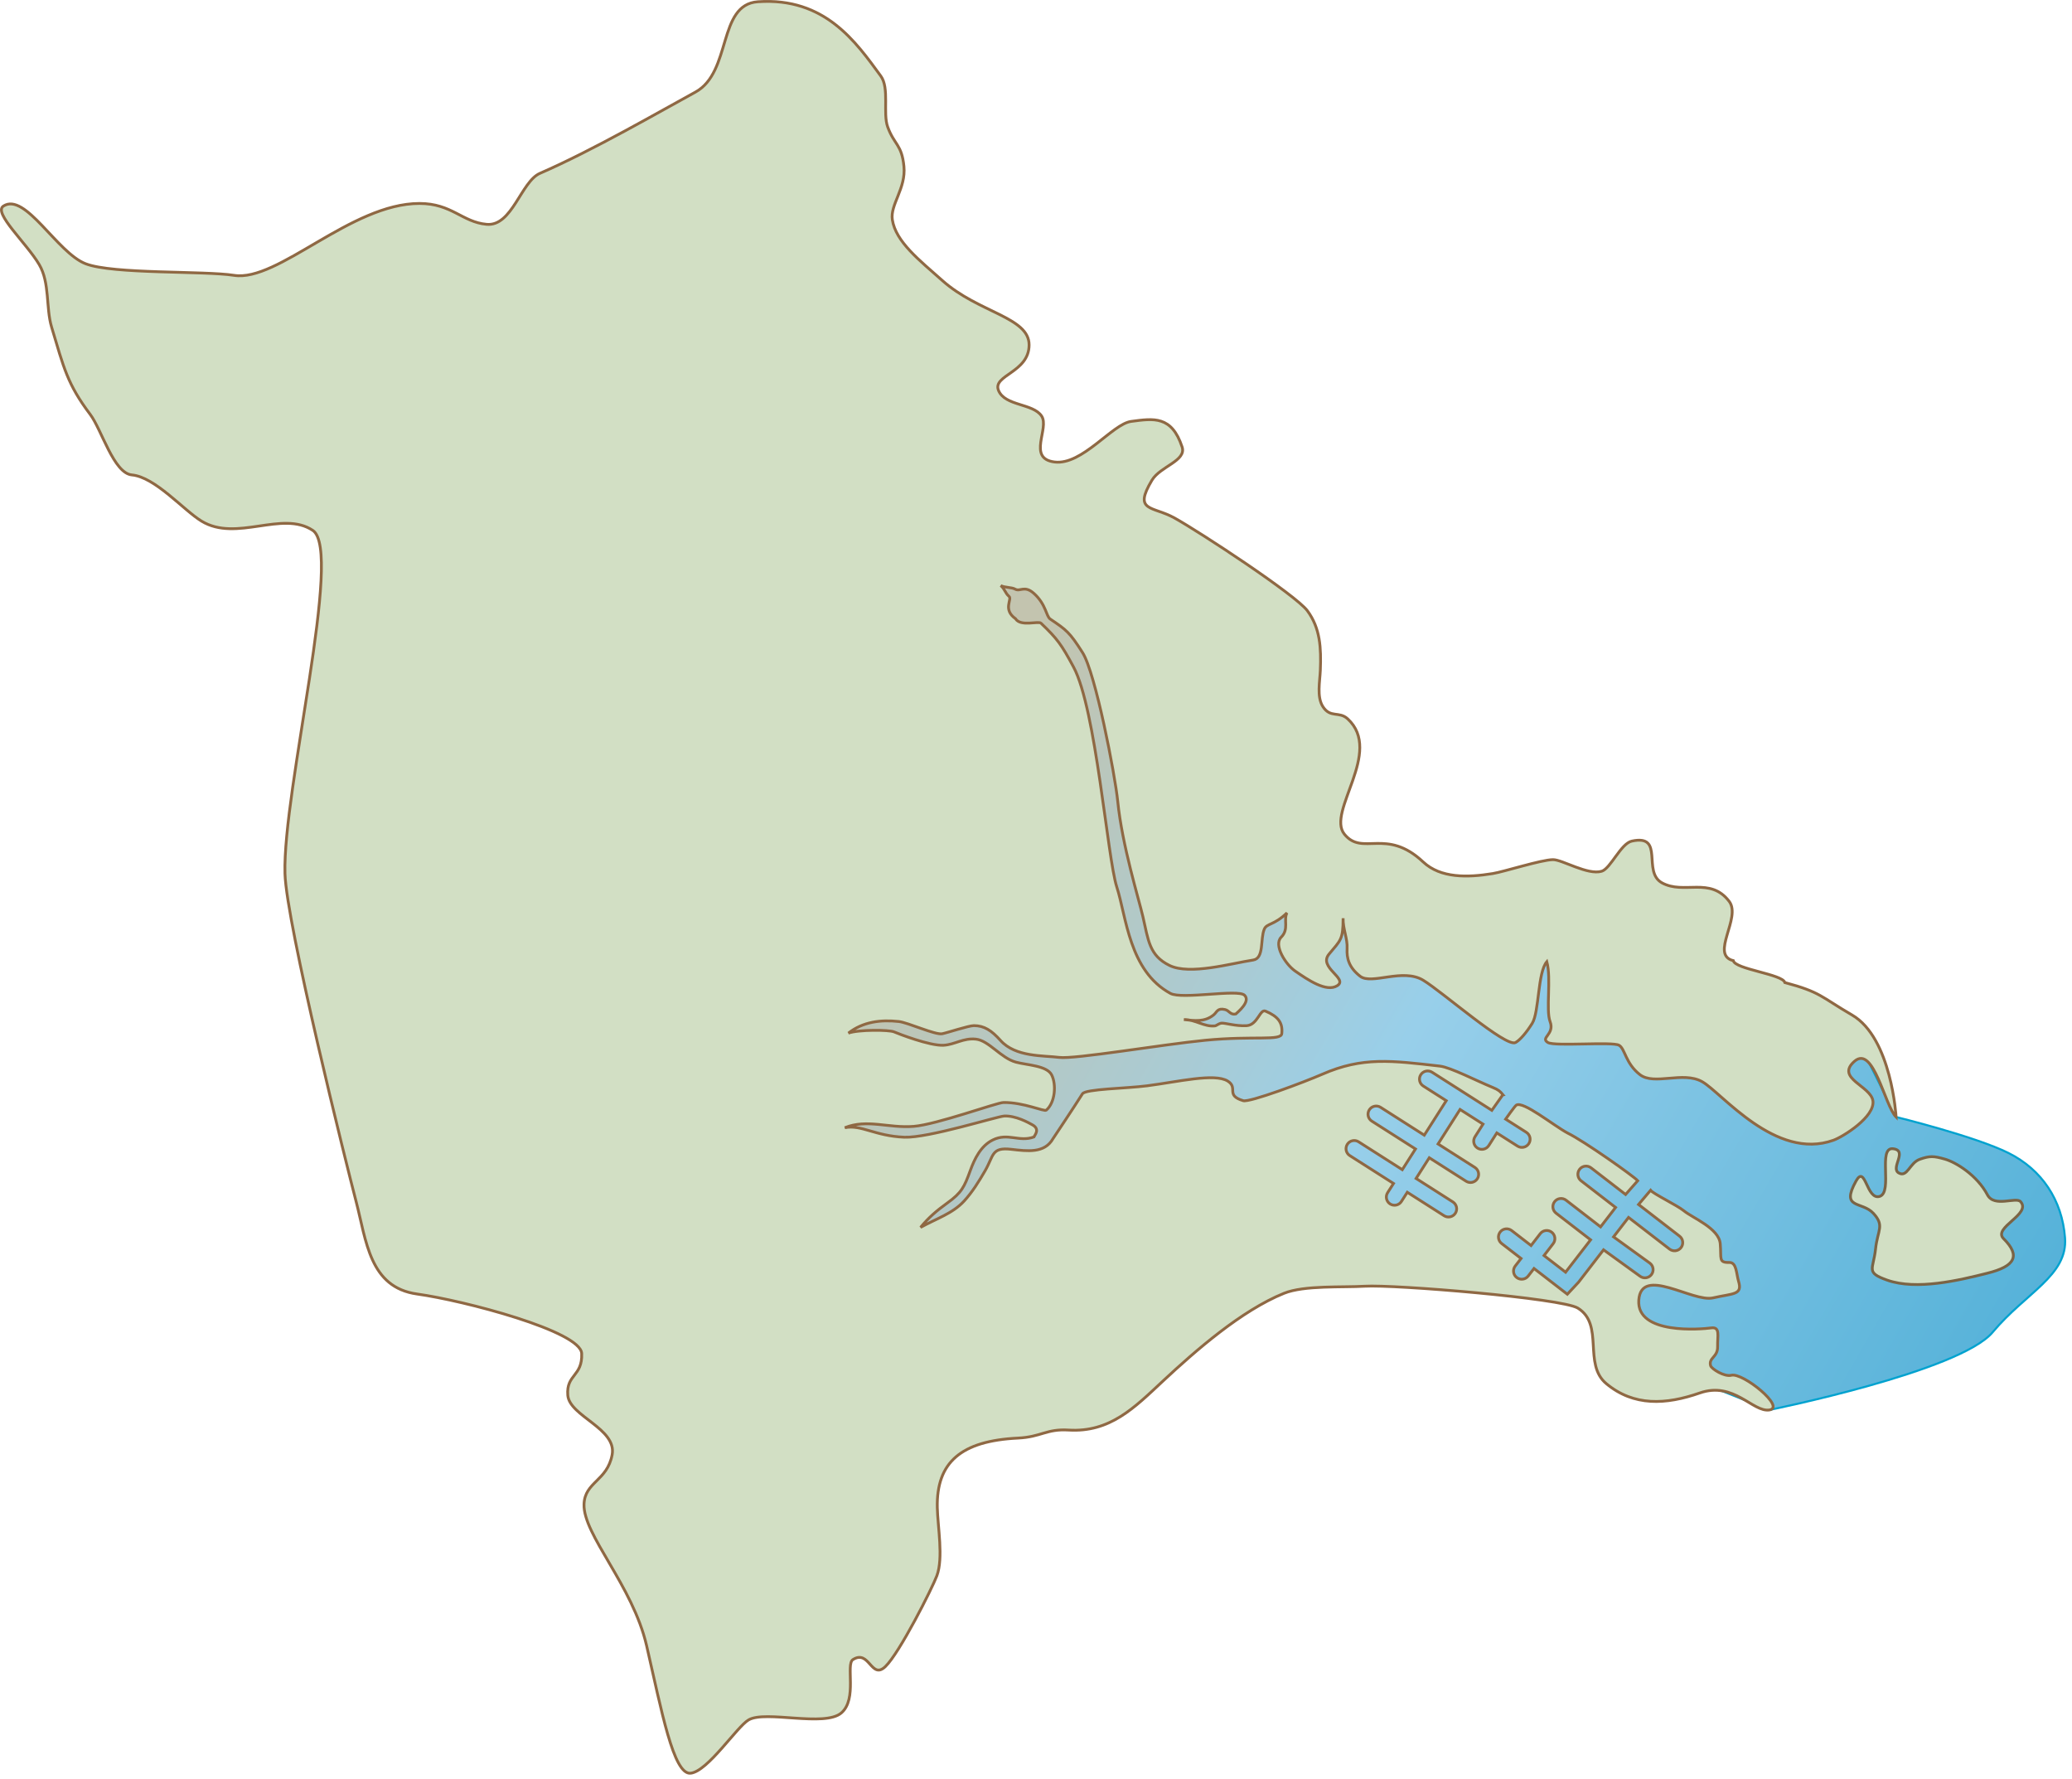
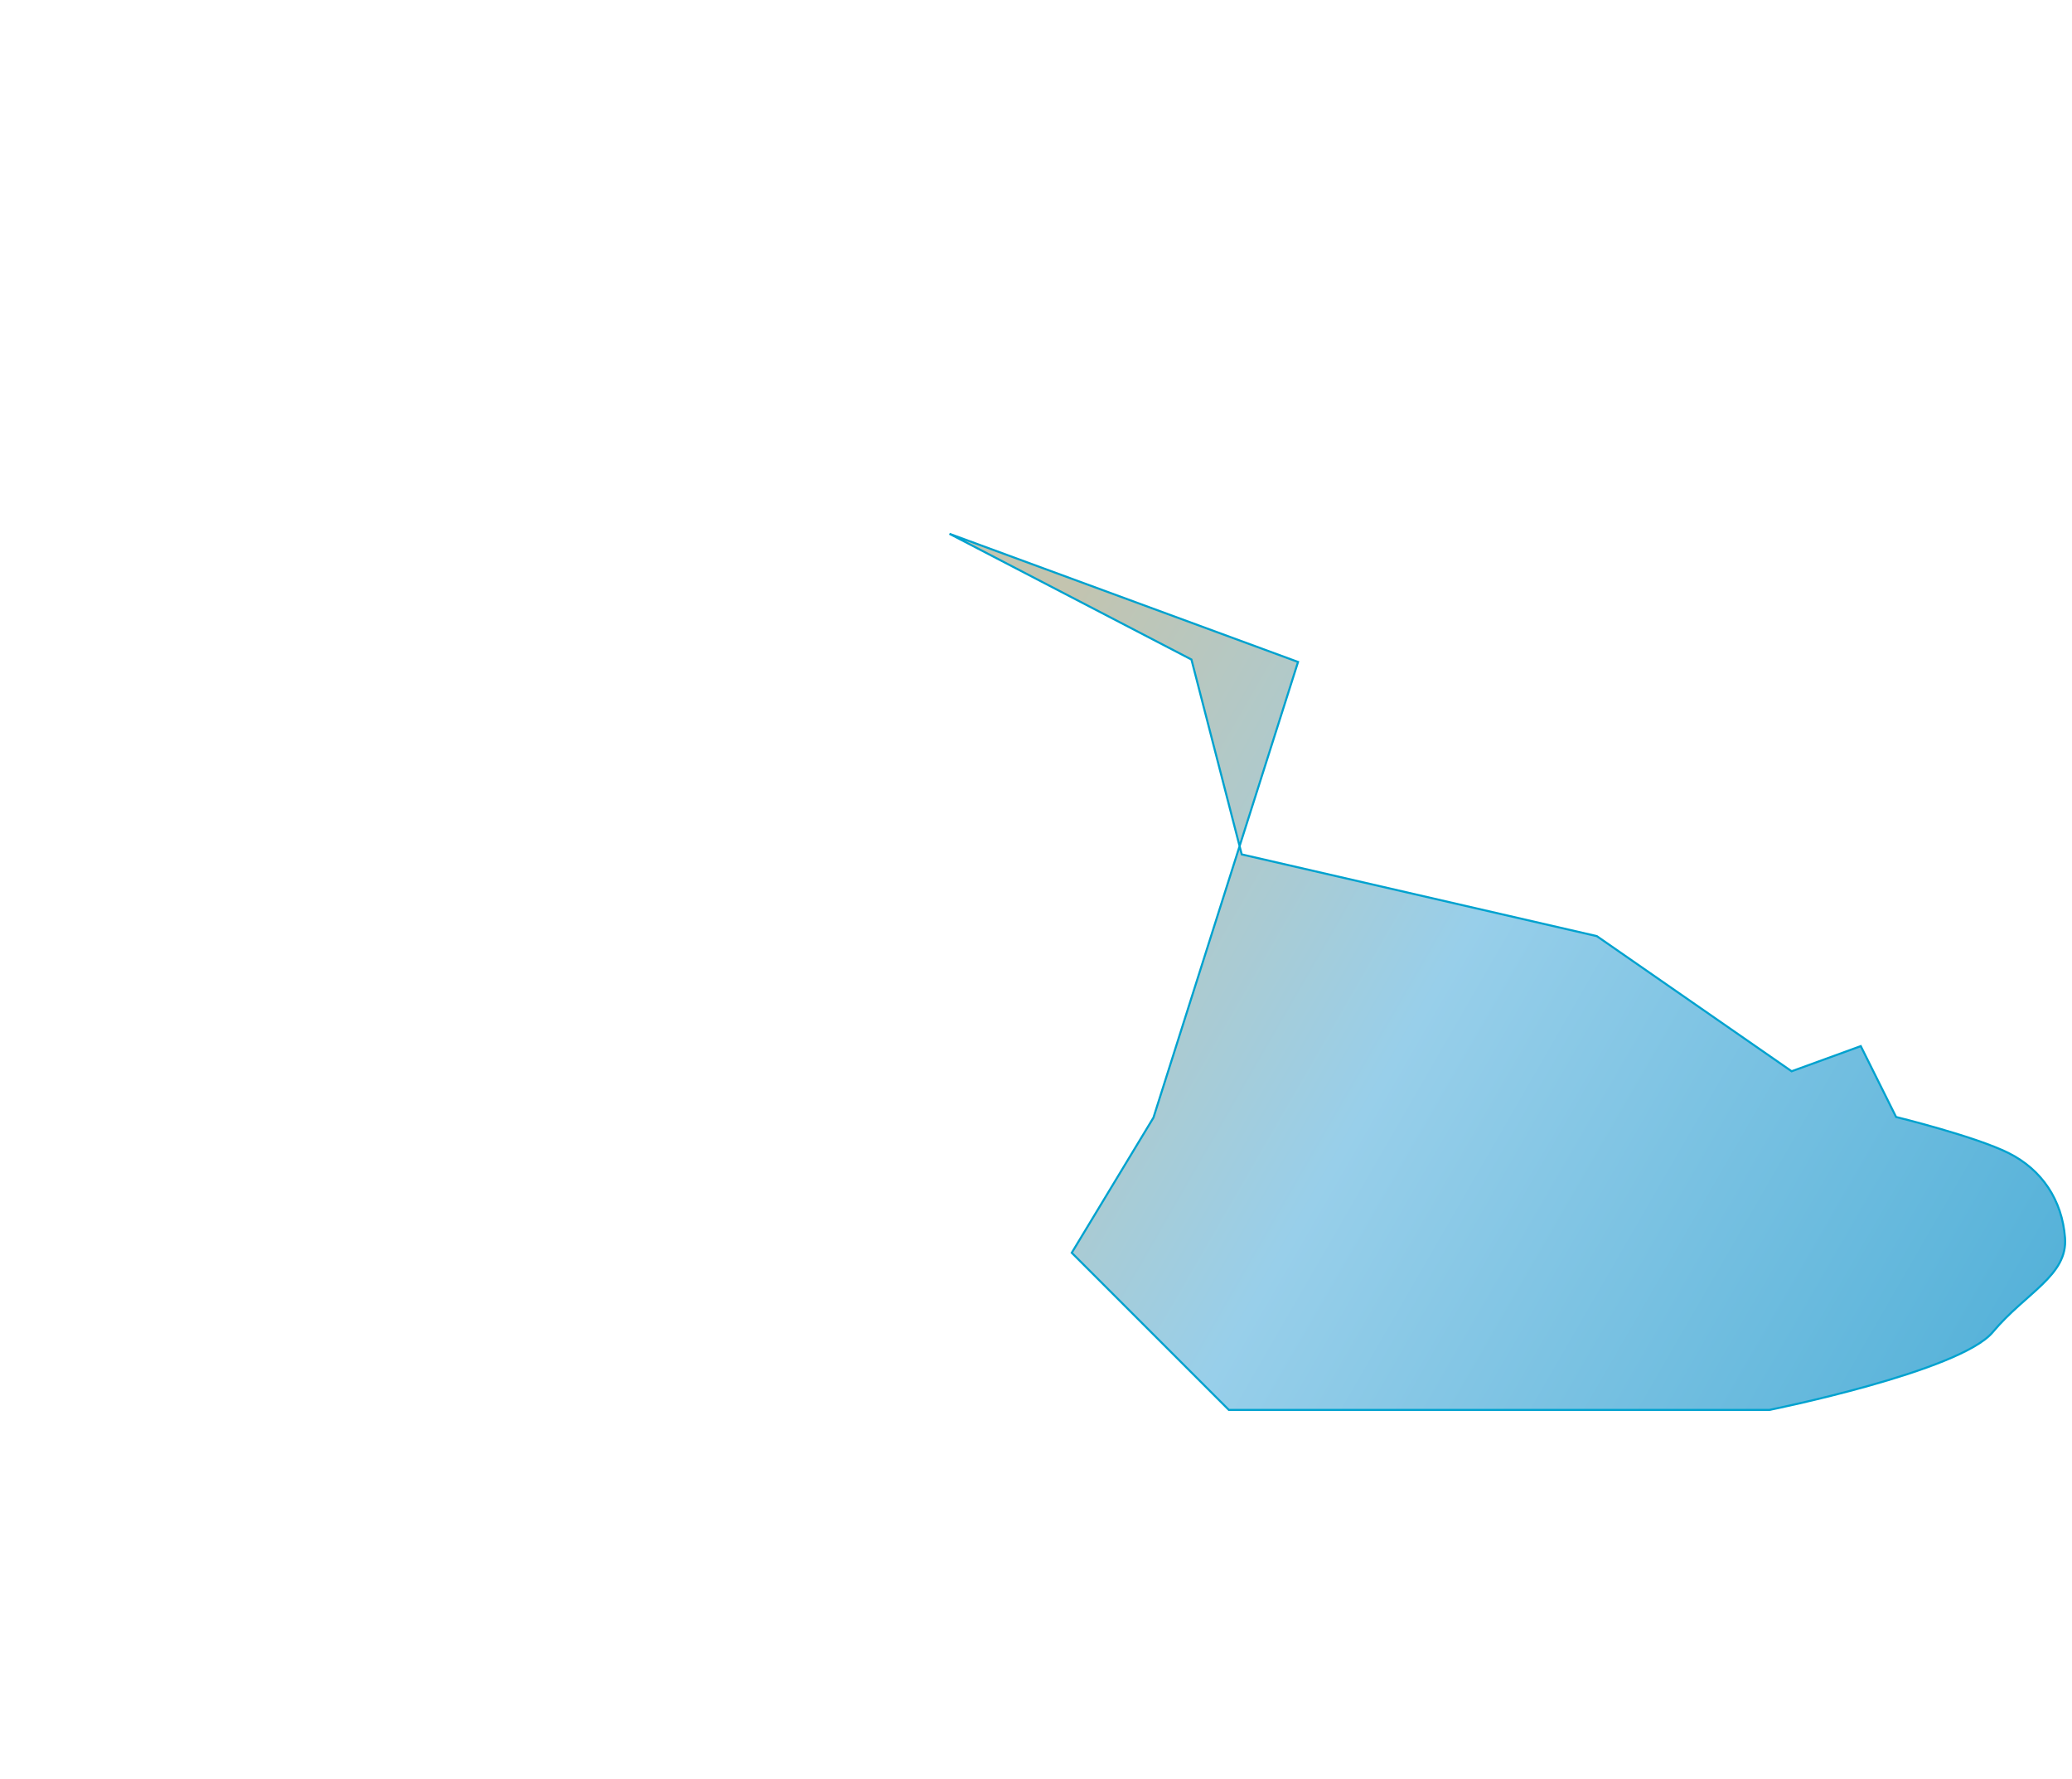
<svg xmlns="http://www.w3.org/2000/svg" xmlns:ns1="https://ian.umces.edu/media-library/" x="0px" y="0px" width="502" height="431" viewBox="0 0 502 431" xml:space="preserve">
  <title>USA MD: St. Martin River watershed</title>
  <desc>
    <ns1:title>USA MD: St. Martin River watershed</ns1:title>
    <ns1:descr>Illustration map of St. Martin River watershed in Maryland, USA</ns1:descr>
    <ns1:scene>
      <ns1:contains>map, ecosystem, geography, geographical, USA, United States of America, MD, MarylandSt Martins River, watershed, Delmarva, peninsula, Coastal Bays, Atlantic Ocean</ns1:contains>
      <ns1:when>2005-02-11</ns1:when>
    </ns1:scene>
  </desc>
  <defs />
  <linearGradient id="ian_symbols_57ea2f645d558ab45de02d923ccc2b98" y2="360.22" gradientUnits="userSpaceOnUse" x2="467.64" y1="199.61" x1="189.45">
    <stop stop-color="#C3C4AF" offset=".096" />
    <stop stop-color="#AACBD3" offset=".348" />
    <stop stop-color="#98CFEA" offset=".489" />
    <stop stop-color="#56B2D9" offset="1" />
  </linearGradient>
-   <path stroke="#00A2CF" stroke-width=".5" d="m230.04 129.3l58.621 30.453 12.183 47.202 86.029 19.794 47.2 32.737 16.75-6.091 8.558 17.168s19.123 4.68 27.225 8.717c8.101 4.037 13.01 11.408 13.702 20.556.694 9.148-9.522 13.284-17.509 22.84-7.987 9.555-54.122 18.842-54.122 18.842l-24.295-9.706-13.703-15.227-46.439-6.091h-130.95l-38.065-38.065 19.794-32.736 35.03-110.38z" fill="url(#ian_symbols_57ea2f645d558ab45de02d923ccc2b98)" />
-   <path stroke="#7B6445" stroke-width=".679" d="m471.18 280.76c2.685.761 7.821 3.902 10.33 8.656 1.667 3.151 6.921.411 8.026 1.651 2.735 3.049-6.82 6.264-4.114 8.965 4.196 4.186 2.771 6.698-3.912 8.365-6.821 1.715-17.184 4.201-24.294 1.682-5.293-1.879-3.352-2.51-2.813-7.542.489-4.638 2.257-5.623-.539-8.65-2.779-3.017-8.023-.899-4.187-7.818 2.29-4.14 2.515 4.739 5.736 3.72 3.229-1.02-.538-11.951 3.206-11.541 3.738.411-.697 4.652 1.391 5.861 2.095 1.208 2.652-2.442 5.104-3.303 2.43-.86 3.36-.81 6.05-.05z" fill="#D2DFC4" />
-   <path stroke="#8F6843" stroke-width=".679" d="m364.15 265.2c-.685-.849-1.071-1.212-2.518-1.804-3.878-1.587-10.216-4.87-12.762-5.158-11.722-1.338-18.745-2.307-28.528 1.975-4.458 1.936-17.593 6.876-19.153 6.397-4.378-1.318-1.082-3.115-3.761-4.763-3.194-1.958-12.02.193-19.515 1.161-5.09.658-14.923.752-15.667 1.944-1.849 2.957-7.113 10.838-7.113 10.838-2.058 3.641-6.207 3.043-10.141 2.6-4.829-.549-4.185 1.486-6.321 5.187-1.505 2.602-3.077 5.142-5.083 7.342-2.797 3.05-6.796 4.282-10.554 6.379 1.975-2.401 3.875-4.024 6.448-5.882 3.538-2.541 4.144-3.903 5.586-7.854 1.042-2.847 2.53-6.007 5.482-7.447 3.652-1.796 6.362.588 9.932-.711.21-.434 1.526-1.861-.272-2.896-1.115-.637-4.13-2.291-6.875-2.184-1.681.067-18.443 5.372-24.25 5.135-7.183-.304-10.419-3.106-14.408-2.3 5.404-2.194 10.631.17 16.703-.329 5.558-.438 20.114-5.759 21.736-5.78 4.868-.07 9.889 2.276 10.378 1.853 2.183-1.891 2.452-6.227 1.307-8.519-1.142-2.291-5.994-2.377-8.688-3.113-3.599-.976-6.558-5.233-9.652-5.566-3.116-.332-5.078 1.324-7.867 1.479-3.313.186-10.978-2.805-11.991-3.244-1.187-.518-8.651-.572-11.052.303 3.512-2.741 7.789-3.299 12.226-2.805 2.192.248 8.815 3.285 10.491 2.961 1.261-.251 6.427-1.97 7.687-1.97 2.458 0 4.254 1.147 6.436 3.58 3.645 4.087 10.443 3.629 14.212 4.116 3.767.497 24.832-3.12 35.399-4.148 11.887-1.146 18.37.23 18.546-1.628.264-2.615-.866-4.121-3.933-5.429-1.374-.603-1.905 3.371-4.6 3.525-2.684.145-5.236-.705-6.075-.612-.638.06-1.213.612-1.574.658-2.608.294-4.646-1.532-7.531-1.532 2.643.31 5 .612 7.151-1.083.903-.715.903-1.781 2.834-1.333.99.233 1.27 1.364 2.59 1.063.4-.397 3.696-3.015 2.101-4.548-1.612-1.531-15.146 1.087-17.948-.433-10.032-5.467-10.663-18.581-12.993-25.782-2.289-7.073-5.013-43.136-10.481-53.288-2.925-5.44-3.917-6.821-7.884-10.605-.634-.604-4.926.909-6.175-1.088-3.171-2.265-.743-4.683-1.566-5.405-1-.878-.929-1.684-2.012-2.628.912.531 2.644.382 3.511.879 1.175.675 2.247-.999 4.494.999 3.016 2.68 2.959 5.544 3.998 6.244 3.951 2.662 4.682 3.183 7.817 8.113 3.125 4.9 7.866 29.482 8.528 36.032 1.06 10.66 5.104 23.627 6.105 27.965 1.312 5.674 1.523 9.384 6.438 11.79 4.924 2.401 14.894-.495 20.273-1.309 2.7-.418 1.684-5.063 2.684-7.464.612-1.478 2.341-.896 5.504-3.964-.907 1.726.553 3.932-1.403 5.899-1.9 1.891 1.052 6.589 3.375 8.19 3.086 2.139 7.565 5.198 10.2 3.562 2.785-1.749-4.692-4.41-1.985-7.654 2.839-3.414 3.413-3.492 3.413-8.703-.066 2.624 1.113 4.947.967 7.394-.119 2.245.396 4.529 3.175 6.674 2.778 2.136 10.302-2.053 15.263.955 4.723 2.867 20.016 16.34 22.368 15.094 1.053-.565 2.648-2.407 4.041-4.645 1.721-2.764 1.299-12.321 3.544-14.941 1.123 4.119-.274 11.696.789 14.515 1.18 3.12-2.488 3.901-.524 5.071 1.699.984 15.597-.272 17.226.658 1.477.828 1.537 4.365 5.032 7.092 3.491 2.732 10.463-.898 15.11 1.733 4.782 2.696 17.782 19.231 31.823 14.176 2.343-.844 10.107-5.692 9.549-9.548-.544-3.637-9.138-5.446-4.492-9.548 4.654-4.104 7.337 10.725 10.108 13.479 0 0-1.082-19.128-10.67-24.712-7.612-4.429-7.563-5.528-16.288-7.862-.494-2.019-12.071-3.218-12.483-5.301-5.726-1.412 2.024-10.385-.996-14.357-4.61-6.064-10.967-1.564-16.289-4.493-4.865-2.677.732-11.845-7.301-10.109-2.664.577-5.151 6.657-7.301 7.302-3.388 1.016-9.538-2.824-11.795-2.809-2.834.021-11.859 2.924-14.601 3.37-6.117.998-12.638 1.143-16.851-2.808-8.987-8.425-14.697-1.293-19.096-6.74s9.534-19.913.789-27.937c-2.078-1.907-4.186-.102-6.01-2.976-1.501-2.359-.713-6.052-.604-8.797.213-5.336.009-10.154-3.145-14.412-2.806-3.789-25.868-18.947-32.198-22.469-5.303-2.948-10.078-1.432-5.447-9.152 2.012-3.356 8.424-4.681 7.299-8.052-2.533-7.6-6.847-6.915-12.354-6.177-4.572.614-11.834 10.674-18.555 9.83s-1.125-8.196-3.146-11.157c-2.101-3.076-8.817-2.376-10.409-6.141-1.59-3.765 7.396-4.327 7.396-11.066s-12.233-7.766-21.004-15.577c-5.516-4.909-11.311-9.377-12.132-14.752-.559-3.654 3.334-7.58 2.809-12.918-.527-5.354-2.337-5.178-3.932-9.547-1.225-3.357.483-9.404-1.685-12.356-6.007-8.185-13.48-19.095-29.768-17.973-9.831.679-6.263 17.061-15.164 21.903-8.431 4.588-24.712 14.042-37.63 19.658-4.587 1.995-6.74 12.918-12.918 12.356-5.938-.54-8.424-5.055-16.287-5.055-16.632 0-34.26 19.096-44.931 17.41-7.194-1.136-29.295-.237-35.945-2.808-6.961-2.691-14.603-17.41-19.921-13.967-2.527 1.637 5.639 8.991 8.686 14.175 2.602 4.424 1.579 10.428 2.997 15.143 2.979 9.92 3.789 13.764 9.361 21.156 2.76 3.661 5.676 14.237 10.088 14.645 5.638.519 12.512 8.538 16.871 11.19 8.477 5.157 19.543-2.695 26.958 2.247 7.416 4.942-7.301 62.903-6.739 83.123.338 12.202 15.013 70.944 17.22 79.376 2.499 9.547 3.226 20.862 14.794 22.469 11.362 1.575 39.668 9.008 39.876 14.415.215 5.578-3.782 5.016-3.37 10.108.413 5.094 11.939 8.05 10.744 14.415-1.196 6.366-6.632 6.563-6.812 11.982-.244 7.412 11.794 19.658 15.164 34.261 3.607 15.627 6.492 31.358 10.671 30.89 4.18-.469 11.198-11.267 14.042-12.918 4.111-2.386 18.396 1.805 22.465-1.686 3.932-3.369 1.012-11.775 2.808-12.917 4.006-2.547 4.418 4.987 7.863 1.685 3.444-3.303 11.341-18.963 12.47-21.988 1.618-4.32.202-11.904.108-16.534-.221-10.901 5.684-16.146 19.558-16.818 5.65-.275 6.88-2.278 12.234-1.946 10.038.62 15.92-5.379 22.855-11.848 8.047-7.502 19.039-17.095 29.342-21.273 4.905-1.988 14.216-1.389 19.559-1.72 7.128-.442 47.779 2.906 51.646 5.304 6.46 4.009 1.184 13.561 6.9 18.305 6.643 5.516 14.413 5.121 22.65 2.246 8.25-2.873 12.82 4.724 16.849 4.119 4.03-.604-6.412-9.123-9.224-8.404-1.703.429-4.784-1.555-5.004-2.297-.574-1.968 1.758-2.035 1.686-4.65-.058-2.617.701-4.843-1.595-4.519-2.304.317-18.063 1.71-17.503-6.714.564-8.425 13.043.564 17.974-.563 4.933-1.126 7.229-.658 6.192-4.048-.521-1.729-.45-4.578-2.213-4.529-2.701.053-1.905-.915-2.216-4.539-.326-3.768-6.671-6.211-8.864-8.016-1.549-1.272-7.362-4.076-8.015-4.931l-2.915 3.44 9.938 7.67c.864.67 1.023 1.914.355 2.781-.67.865-1.912 1.025-2.779.356l-9.937-7.669-3.634 4.705 8.815 6.376c.864.669 1.026 1.912.355 2.779-.667.867-1.913 1.027-2.779.358l-8.813-6.376-6.055 7.845-2.716 2.912-8.075-6.235-1.413 1.832c-.67.865-1.913 1.025-2.78.356-.868-.667-1.027-1.912-.36-2.779l1.416-1.831-4.707-3.632c-.867-.67-1.026-1.915-.356-2.783.665-.865 1.912-1.024 2.779-.355l4.708 3.633 2.218-2.874c.67-.866 1.915-1.027 2.779-.357.866.668 1.026 1.913.358 2.778l-2.217 2.876 5.226 4.036 6.058-7.842-8.369-6.46c-.865-.669-1.025-1.915-.355-2.782.668-.865 1.912-1.026 2.779-.356l8.366 6.461 3.634-4.707-8.367-6.462c-.867-.667-1.025-1.911-.358-2.778.671-.868 1.916-1.025 2.78-.358l8.369 6.46 2.942-3.334c-.941-1.068-12.915-9.549-16.964-11.531-3.5-1.87-10.832-7.903-12.487-6.758-.351.241-2.556 3.368-2.556 3.368l5.014 3.194c.923.588 1.196 1.813.605 2.738-.587.922-1.813 1.192-2.734.604l-5.016-3.194-1.951 3.062c-.59.923-1.815 1.196-2.737.606-.923-.587-1.194-1.814-.604-2.736l1.948-3.063-5.568-3.551-5.327 8.354 8.915 5.683c.923.59 1.193 1.815.607 2.739-.591.921-1.815 1.194-2.737.604l-8.914-5.684-3.196 5.015 8.911 5.684c.926.587 1.196 1.813.608 2.735-.591.925-1.813 1.193-2.737.607l-8.913-5.683-1.424 2.231c-.587.921-1.813 1.191-2.734.603-.923-.588-1.195-1.814-.607-2.735l1.425-2.229-10.588-6.747c-.924-.59-1.194-1.814-.604-2.737.589-.922 1.813-1.193 2.738-.605l10.582 6.747 3.196-5.014-10.586-6.749c-.922-.588-1.192-1.811-.604-2.734.59-.925 1.813-1.195 2.737-.606l10.583 6.747 5.326-8.356-5.568-3.552c-.924-.586-1.196-1.813-.607-2.736.59-.923 1.812-1.192 2.737-.606l14.483 9.235 2.64-3.74z" fill="#D2DFC4" />
+   <path stroke="#00A2CF" stroke-width=".5" d="m230.04 129.3l58.621 30.453 12.183 47.202 86.029 19.794 47.2 32.737 16.75-6.091 8.558 17.168s19.123 4.68 27.225 8.717c8.101 4.037 13.01 11.408 13.702 20.556.694 9.148-9.522 13.284-17.509 22.84-7.987 9.555-54.122 18.842-54.122 18.842h-130.95l-38.065-38.065 19.794-32.736 35.03-110.38z" fill="url(#ian_symbols_57ea2f645d558ab45de02d923ccc2b98)" />
</svg>